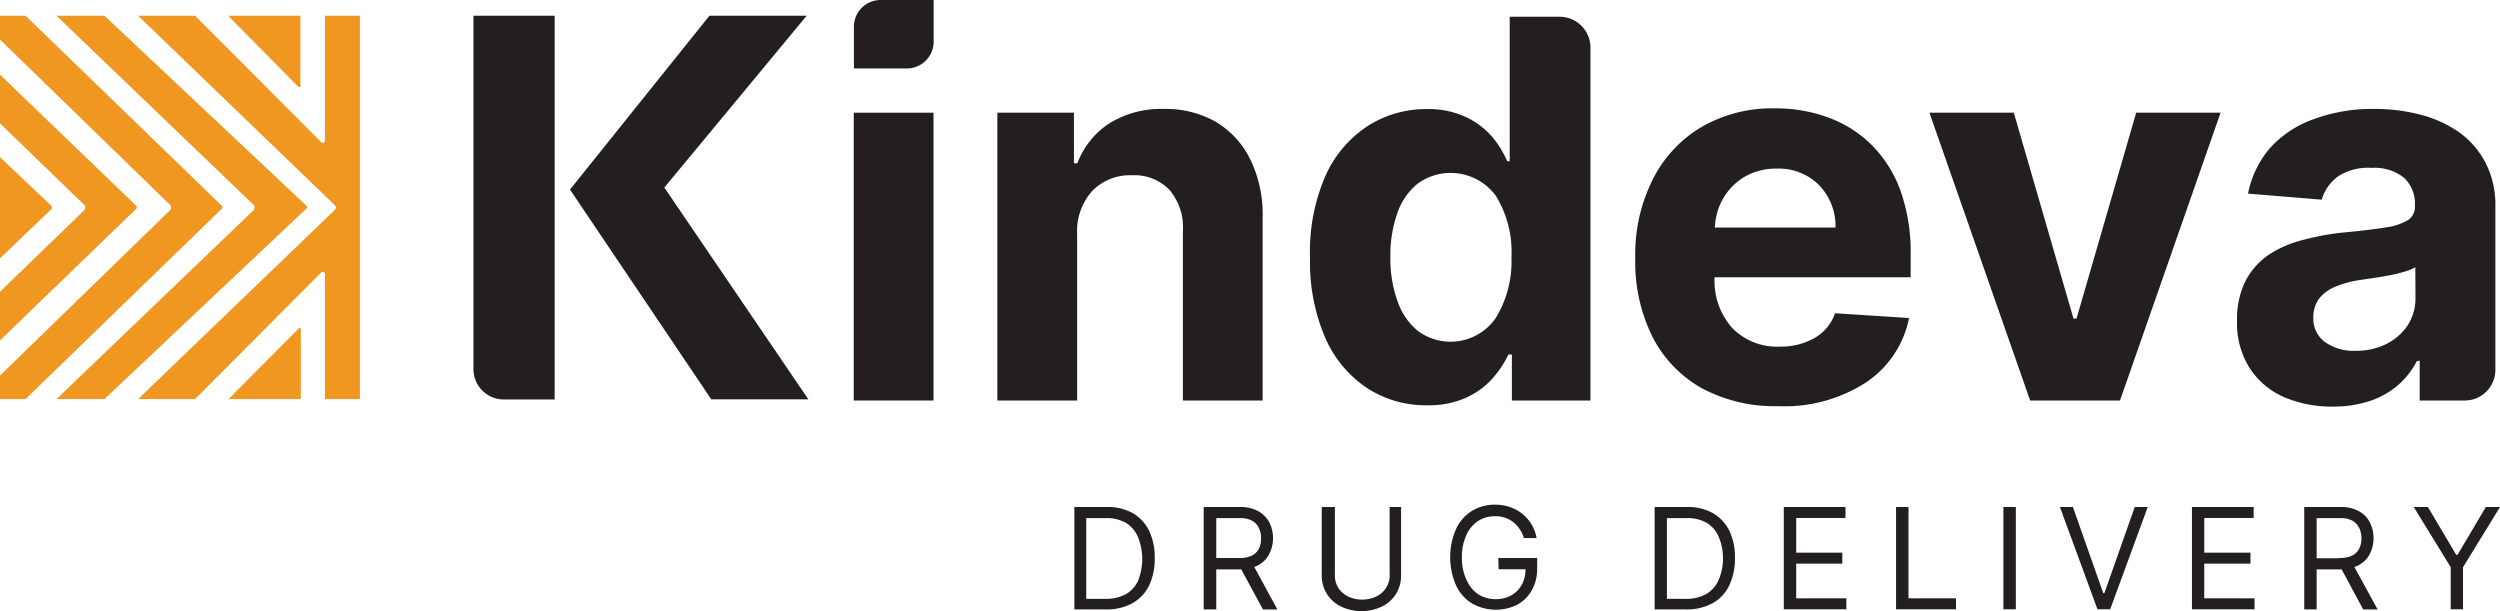
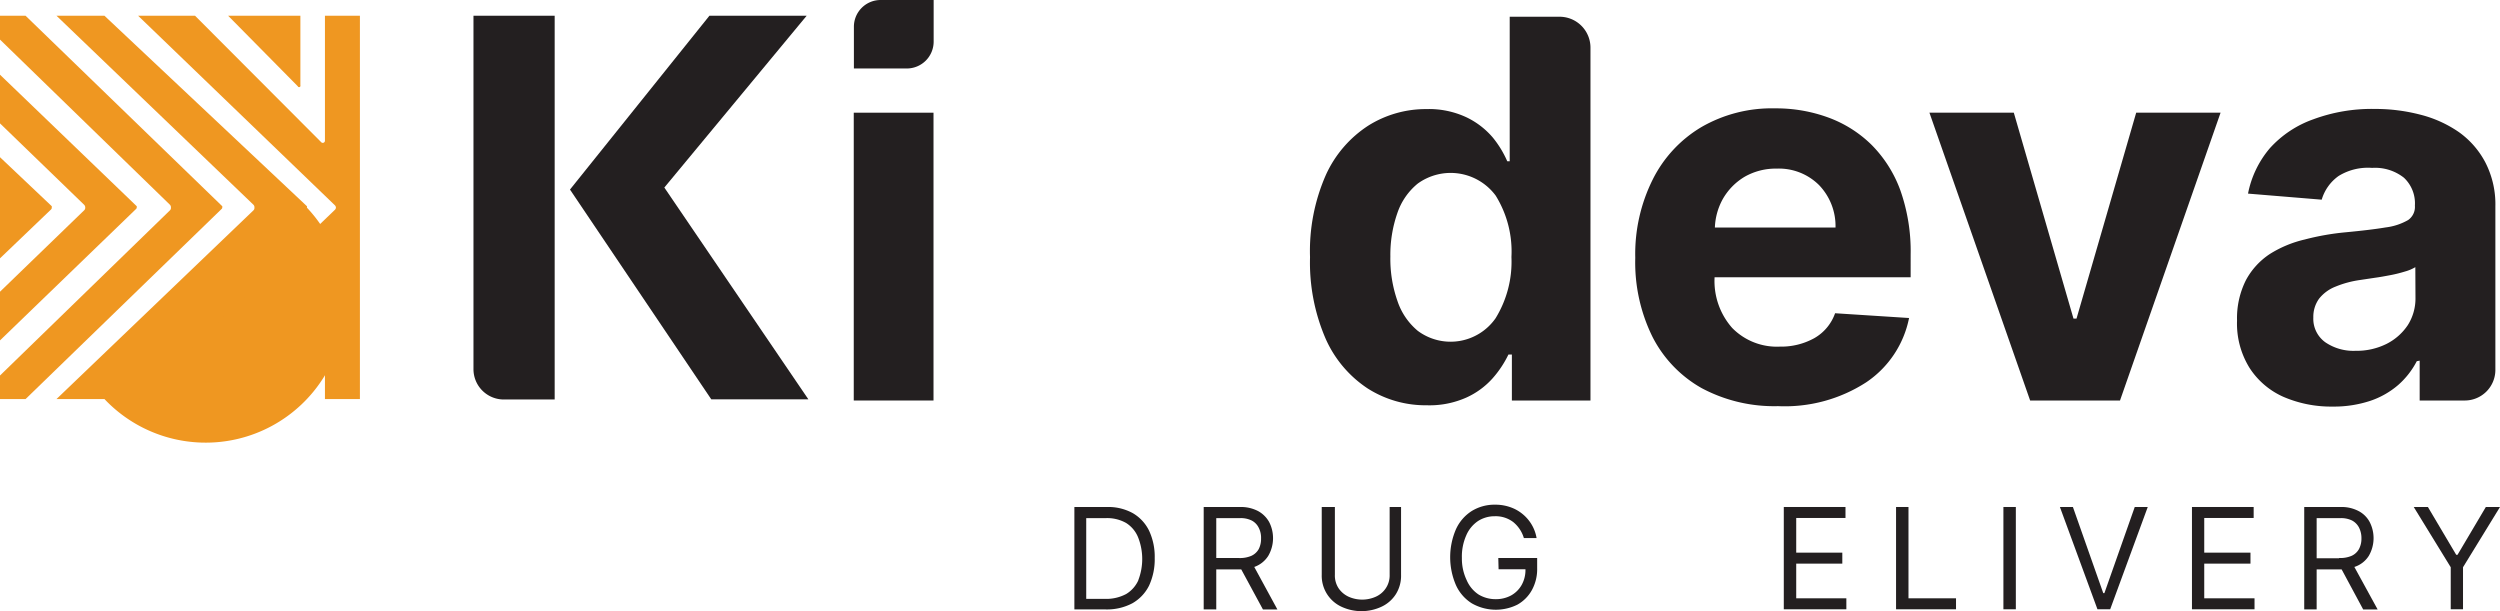
<svg xmlns="http://www.w3.org/2000/svg" id="Layer_1" data-name="Layer 1" viewBox="0 0 173.03 42.3">
  <defs>
    <style>.cls-1{fill:#ef9721;}.cls-2{fill:#231f20;}</style>
  </defs>
  <path class="cls-1" d="M21.46,28.15,16.64,33h5V28.21A.09.09,0,0,0,21.46,28.15Z" transform="translate(-0.82 -5.38)" />
  <path class="cls-1" d="M10.28,19.75a.13.13,0,0,0,0-.1L.82,10.55v3.37l5.82,5.63a.27.27,0,0,1,.08.2.24.24,0,0,1-.08.19L.82,25.57v3.37l9.42-9.1A.11.11,0,0,0,10.28,19.75Z" transform="translate(-0.82 -5.38)" />
  <path class="cls-1" d="M16.2,19.75a.13.13,0,0,0,0-.1L2.59,6.47H.82V8.12L12.58,19.55a.26.26,0,0,1,.07.2.23.23,0,0,1-.07.19L.82,31.37V33H2.59L16.16,19.84A.11.11,0,0,0,16.2,19.75Z" transform="translate(-0.82 -5.38)" />
  <path class="cls-1" d="M4.4,19.75a.18.18,0,0,0,0-.1L.82,16.26v7l3.54-3.39A.15.15,0,0,0,4.4,19.75Z" transform="translate(-0.82 -5.38)" />
-   <path class="cls-1" d="M22.06,19.75a.13.13,0,0,0,0-.1L8.05,6.47H4.73L18.36,19.55a.25.25,0,0,1,.07.2.23.23,0,0,1-.07.19L4.73,33H8.05L22,19.84A.11.11,0,0,0,22.06,19.75Z" transform="translate(-0.82 -5.38)" />
+   <path class="cls-1" d="M22.06,19.75a.13.13,0,0,0,0-.1L8.05,6.47H4.73L18.36,19.55a.25.25,0,0,1,.07.2.23.23,0,0,1-.07.19L4.73,33H8.05A.11.11,0,0,0,22.06,19.75Z" transform="translate(-0.82 -5.38)" />
  <path class="cls-1" d="M21.61,11.28V6.47h-5l4.82,4.88A.09.09,0,0,0,21.61,11.28Z" transform="translate(-0.82 -5.38)" />
  <path class="cls-1" d="M23.31,6.47v8.66a.15.15,0,0,1-.25.1L14.32,6.47H10.38L24,19.59a.24.24,0,0,1,.07.16.23.23,0,0,1-.07.15L10.38,33h3.94l8.74-8.77a.15.15,0,0,1,.25.1V33h2.42V6.47Z" transform="translate(-0.82 -5.38)" />
  <rect class="cls-2" x="59.09" y="7.8" width="5.52" height="19.92" />
  <path class="cls-2" d="M59.92,7.24v2.88h3.66a1.86,1.86,0,0,0,1.86-1.86V5.38H61.77A1.85,1.85,0,0,0,59.92,7.24Z" transform="translate(-0.82 -5.38)" />
-   <path class="cls-2" d="M88.21,33.1V20.42a8.71,8.71,0,0,0-.85-4A6.21,6.21,0,0,0,85,13.83a7,7,0,0,0-3.62-.91,6.76,6.76,0,0,0-3.78,1,5.62,5.62,0,0,0-2.21,2.76h-.24V13.18H69.85V33.1h5.52V21.58a4.17,4.17,0,0,1,1.06-3,3.65,3.65,0,0,1,2.72-1.07,3.38,3.38,0,0,1,2.6,1,4,4,0,0,1,.94,2.86V33.1Z" transform="translate(-0.82 -5.38)" />
  <path class="cls-2" d="M108.68,6.54h-3.37v10h-.17a7,7,0,0,0-1-1.64,5.52,5.52,0,0,0-1.82-1.4,6.13,6.13,0,0,0-2.79-.57,7.49,7.49,0,0,0-4,1.14,8,8,0,0,0-2.94,3.41,13.07,13.07,0,0,0-1.1,5.7,13.29,13.29,0,0,0,1.07,5.62,8,8,0,0,0,2.91,3.46,7.46,7.46,0,0,0,4.1,1.17,6.27,6.27,0,0,0,2.73-.53,5.43,5.43,0,0,0,1.83-1.34,7.19,7.19,0,0,0,1.09-1.64h.24V33.1h5.44V8.69A2.14,2.14,0,0,0,108.68,6.54Zm-4.35,20.87a3.8,3.8,0,0,1-5.38.87,4.55,4.55,0,0,1-1.41-2.07,8.79,8.79,0,0,1-.49-3.07,8.76,8.76,0,0,1,.48-3,4.49,4.49,0,0,1,1.41-2.05,3.88,3.88,0,0,1,5.4.83,7.33,7.33,0,0,1,1.09,4.25A7.47,7.47,0,0,1,104.33,27.41Z" transform="translate(-0.82 -5.38)" />
  <path class="cls-2" d="M127.83,27.06a3.2,3.2,0,0,1-1.43,1.72,4.73,4.73,0,0,1-2.39.59,4.33,4.33,0,0,1-3.3-1.29,4.9,4.9,0,0,1-1.22-3.51v0h13.57V23a12.69,12.69,0,0,0-.71-4.44,8.67,8.67,0,0,0-2-3.16,8.36,8.36,0,0,0-3-1.89,10.48,10.48,0,0,0-3.67-.63,9.73,9.73,0,0,0-5.11,1.3,8.77,8.77,0,0,0-3.36,3.62A11.54,11.54,0,0,0,114,23.23a11.64,11.64,0,0,0,1.19,5.46,8.5,8.5,0,0,0,3.4,3.55,10.64,10.64,0,0,0,5.29,1.25A10.36,10.36,0,0,0,130,31.83a7,7,0,0,0,2.95-4.44Zm-7.78-7.89a4.23,4.23,0,0,1,1.51-1.55,4.33,4.33,0,0,1,2.23-.57,3.94,3.94,0,0,1,2.93,1.14,4.09,4.09,0,0,1,1.14,2.94h-8.35A4.39,4.39,0,0,1,120.05,19.17Z" transform="translate(-0.82 -5.38)" />
  <polygon class="cls-2" points="153.69 7.8 147.85 7.8 143.72 22.05 143.51 22.05 139.38 7.8 133.54 7.8 140.51 27.72 146.73 27.72 153.69 7.8" />
  <path class="cls-2" d="M168.29,30.34V33.1h3.12A2.12,2.12,0,0,0,173.53,31V19.66a6.33,6.33,0,0,0-.7-3.05A6,6,0,0,0,171,14.52a8.24,8.24,0,0,0-2.69-1.21,12.33,12.33,0,0,0-3.11-.39,11.66,11.66,0,0,0-4.28.72,7.36,7.36,0,0,0-3,2,6.87,6.87,0,0,0-1.51,3.14l5.1.42a3.07,3.07,0,0,1,1.17-1.64A3.87,3.87,0,0,1,165,17a3.22,3.22,0,0,1,2.2.68,2.43,2.43,0,0,1,.76,1.93,1.11,1.11,0,0,1-.47,1,4.1,4.1,0,0,1-1.55.51c-.71.12-1.64.23-2.8.34a17.63,17.63,0,0,0-2.82.5,7.88,7.88,0,0,0-2.4,1,5,5,0,0,0-1.66,1.82,5.87,5.87,0,0,0-.61,2.79,5.81,5.81,0,0,0,.87,3.28,5.38,5.38,0,0,0,2.35,2,8.32,8.32,0,0,0,3.4.67,8,8,0,0,0,2.61-.4,5.79,5.79,0,0,0,1.93-1.1,5.64,5.64,0,0,0,1.28-1.64ZM168,26a3.44,3.44,0,0,1-.53,1.88A3.84,3.84,0,0,1,166,29.18a4.63,4.63,0,0,1-2.15.48,3.45,3.45,0,0,1-2.09-.59,2,2,0,0,1-.83-1.72,2.14,2.14,0,0,1,.4-1.3,2.71,2.71,0,0,1,1.13-.83,7,7,0,0,1,1.7-.46l1-.15c.38-.05.75-.12,1.12-.19s.71-.16,1-.25a2.85,2.85,0,0,0,.71-.3Z" transform="translate(-0.82 -5.38)" />
  <polygon class="cls-2" points="55.83 1.09 49.1 1.09 39.45 13.12 49.23 27.64 55.95 27.64 45.98 12.98 55.83 1.09" />
  <path class="cls-2" d="M33.59,30.93a2.1,2.1,0,0,0,2.1,2.1h3.52V6.47H33.59Z" transform="translate(-0.82 -5.38)" />
  <path class="cls-2" d="M79.23,40.9a3.51,3.51,0,0,0-1.77-.43H75.18v7.09h2.18a3.74,3.74,0,0,0,1.84-.43,2.88,2.88,0,0,0,1.15-1.22A4.34,4.34,0,0,0,80.74,44a4.25,4.25,0,0,0-.39-1.89A2.85,2.85,0,0,0,79.23,40.9Zm.4,4.59a2.14,2.14,0,0,1-.86,1,2.92,2.92,0,0,1-1.46.34H76V41.24h1.37a2.66,2.66,0,0,1,1.38.33,2.1,2.1,0,0,1,.84,1,4.08,4.08,0,0,1,0,3Z" transform="translate(-0.82 -5.38)" />
  <path class="cls-2" d="M88.6,43.85a2.44,2.44,0,0,0,.06-2.34,1.94,1.94,0,0,0-.77-.76,2.56,2.56,0,0,0-1.22-.28H84.13v7.09H85V44.79h1.73l1.5,2.77h1l-1.6-2.94A1.88,1.88,0,0,0,88.6,43.85ZM86.53,44H85V41.24h1.65a1.71,1.71,0,0,1,.79.16,1.11,1.11,0,0,1,.49.49,1.5,1.5,0,0,1,.17.76,1.54,1.54,0,0,1-.16.73,1.11,1.11,0,0,1-.51.47A2,2,0,0,1,86.53,44Z" transform="translate(-0.82 -5.38)" />
  <path class="cls-2" d="M97,45.16a1.6,1.6,0,0,1-.27.94,1.63,1.63,0,0,1-.69.58,2.31,2.31,0,0,1-1.88,0,1.7,1.7,0,0,1-.69-.58,1.6,1.6,0,0,1-.26-.94V40.47H92.3v4.69a2.36,2.36,0,0,0,1.38,2.22,3.28,3.28,0,0,0,2.74,0,2.35,2.35,0,0,0,1-.86,2.39,2.39,0,0,0,.37-1.36V40.47H97Z" transform="translate(-0.82 -5.38)" />
  <path class="cls-2" d="M104.54,44.78h1.86a2.11,2.11,0,0,1-.26,1.08,1.9,1.9,0,0,1-.73.73,2.2,2.2,0,0,1-1.07.26,2.27,2.27,0,0,1-1.18-.32,2.24,2.24,0,0,1-.83-1A3.45,3.45,0,0,1,102,44a3.62,3.62,0,0,1,.3-1.56,2.27,2.27,0,0,1,.82-1,2.11,2.11,0,0,1,1.15-.33,2,2,0,0,1,1.28.4,2.25,2.25,0,0,1,.74,1.11h.88a2.71,2.71,0,0,0-.53-1.21,2.8,2.8,0,0,0-1-.81,3.11,3.11,0,0,0-1.35-.29,3,3,0,0,0-1.61.44,2.93,2.93,0,0,0-1.09,1.26,4.88,4.88,0,0,0,0,3.87,2.89,2.89,0,0,0,1.1,1.26,3.35,3.35,0,0,0,3.15.09,2.58,2.58,0,0,0,1-1,3,3,0,0,0,.37-1.52V44h-2.69Z" transform="translate(-0.82 -5.38)" />
-   <path class="cls-2" d="M119.38,40.9a3.5,3.5,0,0,0-1.76-.43h-2.28v7.09h2.18a3.7,3.7,0,0,0,1.83-.43,2.77,2.77,0,0,0,1.15-1.22,4.34,4.34,0,0,0,.4-1.91,4.25,4.25,0,0,0-.39-1.89A2.88,2.88,0,0,0,119.38,40.9Zm.4,4.59a2.08,2.08,0,0,1-.86,1,2.88,2.88,0,0,1-1.45.34h-1.28V41.24h1.37a2.67,2.67,0,0,1,1.39.33,2.1,2.1,0,0,1,.84,1,3.72,3.72,0,0,1,.28,1.48A3.57,3.57,0,0,1,119.78,45.49Z" transform="translate(-0.82 -5.38)" />
  <polygon class="cls-2" points="124.32 39.01 127.51 39.01 127.51 38.25 124.32 38.25 124.32 35.85 127.73 35.85 127.73 35.09 123.46 35.09 123.46 42.17 127.79 42.17 127.79 41.41 124.32 41.41 124.32 39.01" />
  <polygon class="cls-2" points="132.09 35.09 131.23 35.09 131.23 42.17 135.38 42.17 135.38 41.41 132.09 41.41 132.09 35.09" />
  <rect class="cls-2" x="138.66" y="35.09" width="0.86" height="7.08" />
  <polygon class="cls-2" points="145.65 41.05 145.57 41.05 143.47 35.09 142.57 35.09 145.17 42.17 146.05 42.17 148.65 35.09 147.75 35.09 145.65 41.05" />
  <polygon class="cls-2" points="152.56 39.01 155.76 39.01 155.76 38.25 152.56 38.25 152.56 35.85 155.98 35.85 155.98 35.09 151.71 35.09 151.71 42.17 156.04 42.17 156.04 41.41 152.56 41.41 152.56 39.01" />
  <path class="cls-2" d="M164.77,43.85a2.44,2.44,0,0,0,.06-2.34,1.82,1.82,0,0,0-.77-.76,2.52,2.52,0,0,0-1.21-.28H160.3v7.09h.86V44.79h1.73l1.49,2.77h1l-1.61-2.94A1.84,1.84,0,0,0,164.77,43.85Zm-2.06.17h-1.55V41.24h1.65a1.74,1.74,0,0,1,.79.16,1.16,1.16,0,0,1,.49.49,1.61,1.61,0,0,1,.17.76,1.54,1.54,0,0,1-.17.73,1.11,1.11,0,0,1-.51.47A2,2,0,0,1,162.71,44Z" transform="translate(-0.82 -5.38)" />
  <polygon class="cls-2" points="172.05 35.09 170.09 38.4 170 38.4 168.04 35.09 167.06 35.09 169.62 39.26 169.62 42.17 170.47 42.17 170.47 39.26 173.03 35.09 172.05 35.09" />
</svg>